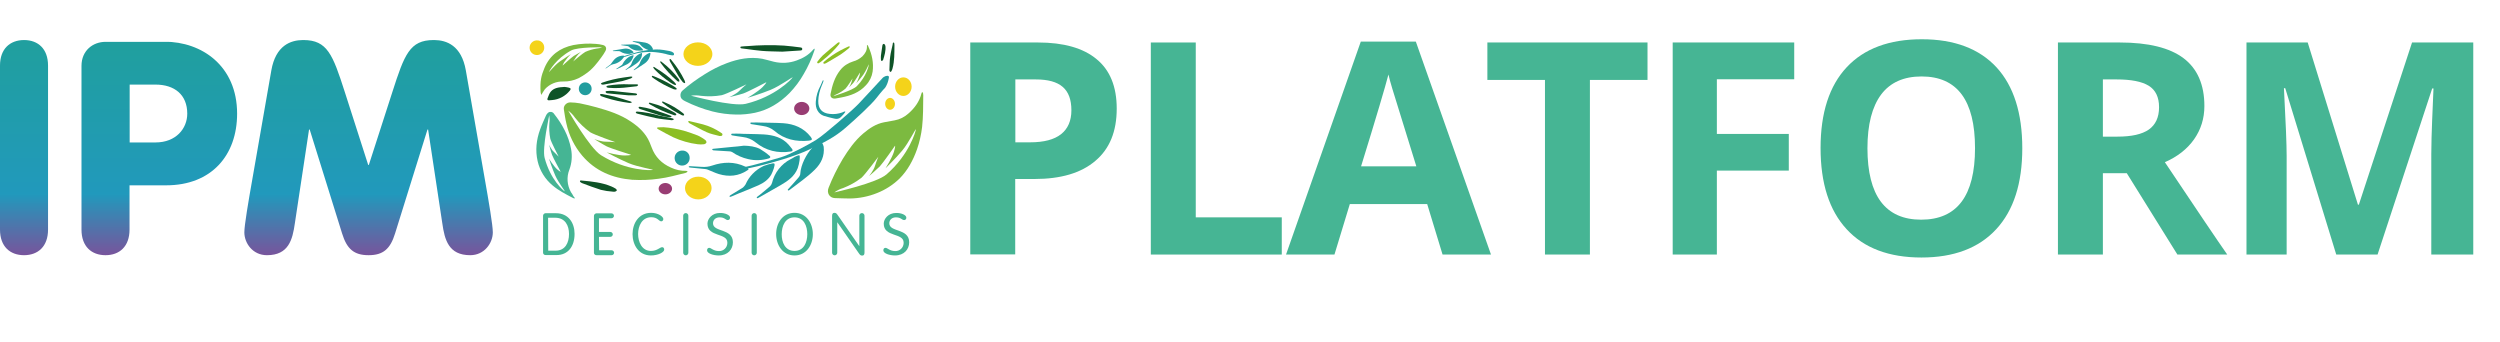
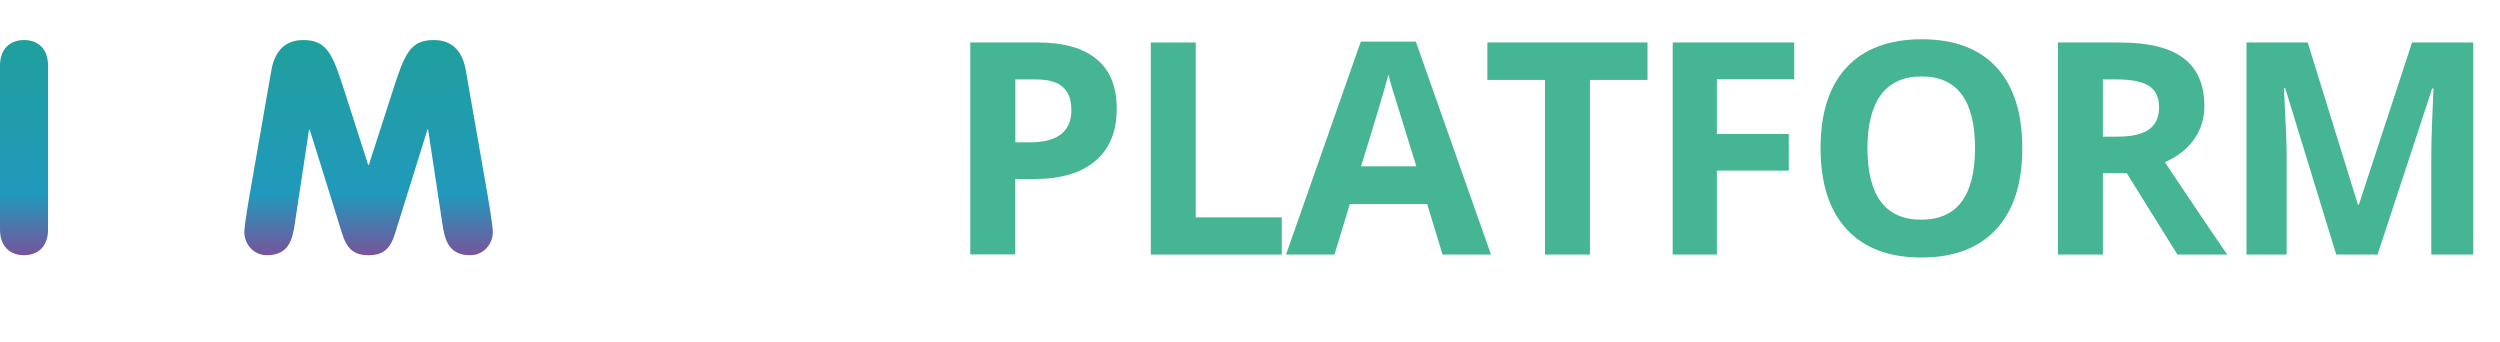
<svg xmlns="http://www.w3.org/2000/svg" xmlns:xlink="http://www.w3.org/1999/xlink" id="Layer_1" x="0px" y="0px" viewBox="0 0 1935.8 264.5" style="enable-background:new 0 0 1935.8 264.5;" xml:space="preserve">
  <style type="text/css">
	.st0{enable-background:new    ;}
	.st1{fill:#46B594;}
	.st2{clip-path:url(#SVGID_2_);}
	.st3{fill:url(#SVGID_3_);}
	.st4{clip-path:url(#SVGID_5_);}
	.st5{fill:url(#SVGID_6_);}
	.st6{clip-path:url(#SVGID_8_);}
	.st7{fill:url(#SVGID_9_);}
	.st8{clip-path:url(#SVGID_11_);}
	.st9{fill:#45B594;}
	.st10{fill:#0E5327;}
	.st11{fill:#8CBE23;}
	.st12{fill:#F4D31A;}
	.st13{fill:#229D9E;}
	.st14{fill:#983D73;}
	.st15{fill:#7CBA40;}
</style>
  <g class="st0">
    <path class="st1" d="M864.7,84.1c0,17.7-5.5,31.2-16.6,40.5c-11,9.4-26.7,14-47.1,14h-14.9v58.4h-34.8V32.9h52.4   c19.9,0,35.1,4.3,45.4,12.9C859.5,54.3,864.7,67.1,864.7,84.1z M786.1,110.2h11.5c10.7,0,18.7-2.1,24-6.3c5.3-4.2,8-10.4,8-18.5   c0-8.2-2.2-14.2-6.7-18.1c-4.5-3.9-11.4-5.8-20.9-5.8h-15.8V110.2z" />
    <path class="st1" d="M891.1,197.1V32.9h34.8v135.4h66.6v28.8H891.1z" />
    <path class="st1" d="M1117,197.1l-11.9-39.1h-59.9l-11.9,39.1h-37.5l57.9-164.9h42.6l58.2,164.9H1117z M1096.7,128.8   c-11-35.4-17.2-55.4-18.6-60.1c-1.4-4.6-2.4-8.3-3-11c-2.5,9.6-9.5,33.3-21.2,71.1H1096.7z" />
  </g>
  <g class="st0">
    <path class="st1" d="M1231.1,197.1h-34.8V61.9h-44.6v-29h124v29h-44.6V197.1z" />
  </g>
  <g class="st0">
    <path class="st1" d="M1329.5,197.1h-34.3V32.9h94.1v28.5h-59.9v42.3h55.7v28.4h-55.7V197.1z" />
    <path class="st1" d="M1565.9,114.8c0,27.2-6.7,48.1-20.2,62.7c-13.5,14.6-32.8,21.9-57.9,21.9s-44.5-7.3-57.9-21.9   c-13.5-14.6-20.2-35.6-20.2-62.9c0-27.3,6.8-48.2,20.3-62.6c13.5-14.4,32.9-21.6,58.1-21.6c25.2,0,44.5,7.3,57.9,21.8   C1559.2,66.6,1565.9,87.5,1565.9,114.8z M1446,114.8c0,18.3,3.5,32.2,10.4,41.4c7,9.3,17.4,13.9,31.2,13.9   c27.8,0,41.7-18.5,41.7-55.4c0-37-13.8-55.5-41.4-55.5c-13.9,0-24.3,4.7-31.3,14C1449.6,82.6,1446,96.4,1446,114.8z" />
  </g>
  <g class="st0">
    <path class="st1" d="M1628.3,134.1v63h-34.8V32.9h47.8c22.3,0,38.8,4.1,49.5,12.2c10.7,8.1,16.1,20.5,16.1,37   c0,9.7-2.7,18.2-8,25.8c-5.3,7.5-12.8,13.4-22.6,17.7c24.7,36.9,40.8,60.8,48.3,71.5H1686l-39.2-63H1628.3z M1628.3,105.8h11.2   c11,0,19.1-1.8,24.4-5.5c5.2-3.7,7.9-9.4,7.9-17.3c0-7.8-2.7-13.3-8-16.6c-5.4-3.3-13.6-4.9-24.9-4.9h-10.6V105.8z" />
  </g>
  <g class="st0">
    <path class="st1" d="M1809,197.1l-39.5-128.8h-1c1.4,26.2,2.1,43.7,2.1,52.4v76.4h-31.1V32.9h47.4l38.9,125.6h0.7l41.2-125.6h47.4   v164.2h-32.5v-77.7c0-3.7,0.1-7.9,0.2-12.7c0.1-4.8,0.6-17.5,1.5-38.2h-1l-42.3,128.6H1809z" />
  </g>
  <g>
    <defs>
      <path id="SVGID_1_" d="M18.5,31C7.7,31.1,0,37.8,0,50.8v127c0,13.1,7.8,19.8,18.6,19.8s18.6-6.7,18.6-19.8v-127    c0-13-7.7-19.7-18.4-19.8L18.5,31z" />
    </defs>
    <clipPath id="SVGID_2_">
      <use xlink:href="#SVGID_1_" style="overflow:visible;" />
    </clipPath>
    <g class="st2">
      <linearGradient id="SVGID_3_" gradientUnits="userSpaceOnUse" x1="671.799" y1="182.245" x2="672.799" y2="182.245" gradientTransform="matrix(0 160.645 -160.645 0 29295.527 -107883.234)">
        <stop offset="0" style="stop-color:#209F9F" />
        <stop offset="0.7" style="stop-color:#2199BC" />
        <stop offset="1" style="stop-color:#79539B" />
      </linearGradient>
      <rect x="0" y="31" class="st3" width="37.3" height="166.6" />
    </g>
  </g>
  <g>
    <defs>
      <path id="SVGID_4_" d="M100.4,65.5h20c14.7,0,24.6,7.8,24.6,22.5c0,11.5-8.7,22.3-24.6,22.3h-20L100.4,65.5z M81.7,32.4    c-9.7,0-18.6,6.7-18.6,18.6v126.8c0,13.1,7.8,19.8,18.6,19.8s18.6-6.7,18.6-19.8v-34.3h28.3c35.4,0,55-23.5,55-55.5    c0-37-27.4-55.7-56.1-55.7L81.7,32.4z" />
    </defs>
    <clipPath id="SVGID_5_">
      <use xlink:href="#SVGID_4_" style="overflow:visible;" />
    </clipPath>
    <g class="st4">
      <linearGradient id="SVGID_6_" gradientUnits="userSpaceOnUse" x1="671.799" y1="182.245" x2="672.799" y2="182.245" gradientTransform="matrix(0 160.645 -160.645 0 29400.225 -107883.234)">
        <stop offset="0" style="stop-color:#209F9F" />
        <stop offset="0.7" style="stop-color:#2199BC" />
        <stop offset="1" style="stop-color:#79539B" />
      </linearGradient>
-       <rect x="63.1" y="32.4" class="st5" width="120.6" height="165.2" />
    </g>
  </g>
  <g>
    <defs>
      <path id="SVGID_7_" d="M335.7,31c-18.4,0.1-22.5,11-31.9,40.3l-18.2,56.4h-0.5L267,71.3C257.6,42,253.4,31.1,235,31h-0.5    c-9.4,0.1-21,4.1-24.4,23.5l-14.7,84.2c-3,17-6.2,35.7-6.2,41.2c0,8.3,6.4,17.7,17.5,17.7c16.8,0,19.8-12,21.6-24.6l11-72.7h0.5    l25.1,80.5c3.7,12,9.2,16.8,20.5,16.8c11.3,0,16.8-4.8,20.5-16.8l25.1-80.5h0.5l11,72.7c1.8,12.6,4.8,24.6,21.6,24.6    c11,0,17.5-9.4,17.5-17.7c0-5.5-3.2-24.2-6.2-41.2l-14.7-84.2c-3.4-19.4-15-23.4-24.4-23.5L335.7,31z" />
    </defs>
    <clipPath id="SVGID_8_">
      <use xlink:href="#SVGID_7_" style="overflow:visible;" />
    </clipPath>
    <g class="st6">
      <linearGradient id="SVGID_9_" gradientUnits="userSpaceOnUse" x1="671.799" y1="182.245" x2="672.799" y2="182.245" gradientTransform="matrix(0 160.645 -160.645 0 29562.219 -107883.234)">
        <stop offset="0" style="stop-color:#209F9F" />
        <stop offset="0.7" style="stop-color:#2199BC" />
        <stop offset="1" style="stop-color:#79539B" />
      </linearGradient>
      <rect x="189.2" y="31" class="st7" width="192.4" height="166.6" />
    </g>
  </g>
  <g>
    <defs>
-       <rect id="SVGID_10_" x="0" y="31" width="714.8" height="166.8" />
-     </defs>
+       </defs>
    <clipPath id="SVGID_11_">
      <use xlink:href="#SVGID_10_" style="overflow:visible;" />
    </clipPath>
    <g class="st8">
      <path class="st9" d="M420.5,167.3c-0.1-1.1,0.7-2.1,1.8-2.2c0.1,0,0.2,0,0.3,0h7.9c9.7,0,14.4,7.5,14.4,16    c0,9.7-5.1,16.4-13.9,16.4h-8.4c-1.1,0.1-2.1-0.7-2.1-1.8c0-0.1,0-0.2,0-0.3L420.5,167.3z M424.5,194.1h5.7    c7.6,0,10.4-6.3,10.4-12.9c0-6.6-3-12.6-10.7-12.6h-5.5L424.5,194.1z" />
      <path class="st9" d="M463.9,193.8h9.7c1,0,1.9,0.8,1.9,1.9c0,1-0.8,1.9-1.9,1.9H462c-1.1,0.1-2.1-0.7-2.1-1.8c0-0.1,0-0.2,0-0.3    v-28.1c-0.1-1.1,0.7-2.1,1.8-2.2c0.1,0,0.2,0,0.3,0h11.5c1,0,1.9,0.8,1.9,1.9c0,1-0.8,1.9-1.9,1.9h-9.7v10.6h8.8    c1,0,1.9,0.8,1.9,1.9c0,1-0.8,1.9-1.9,1.9h-8.8L463.9,193.8z" />
      <path class="st9" d="M504,194.3c4.9,0,7-2.9,8.7-2.9c1,0,1.6,0.7,1.6,1.9c0,2-4.6,4.5-10.3,4.5c-9.4,0-14.2-8.1-14.2-16.5    c0-8.4,4.8-16.5,14.4-16.5c5.7,0,9.4,3.1,9.4,4.7c0.1,1-0.6,1.8-1.5,1.9c0,0-0.1,0-0.1,0c-1.8,0-2.7-3.2-7.7-3.2    c-7.2,0-10.2,6.8-10.2,13C494.1,187.4,497.1,194.3,504,194.3" />
      <path class="st9" d="M533,195.7c0,1.1-0.9,2-2,2c-1.1,0-2-0.9-2-2v-28.7c0-1.1,0.9-2,2-2c1.1,0,2,0.9,2,2V195.7z" />
      <path class="st9" d="M565.3,168.6c0,1-0.7,1.8-1.7,1.8c0,0,0,0,0,0c-1.8,0-2.4-2.1-6.4-2.1c-3,0-5.1,1.9-5.1,4.6    c0,7.1,15.4,3.7,15.4,14.7c0,5.4-3.9,10.2-11,10.2c-4.3,0-9-1.6-9-3.9c0-1.1,0.5-2,1.7-2c1.4,0,3.3,2.5,7.4,2.5    c3.5,0.2,6.5-2.6,6.6-6.1c0-0.2,0-0.3,0-0.5c0-7.7-15.4-4-15.4-14.6c0-3.8,3.6-8.3,9.6-8.3C561.4,164.8,565.4,166.5,565.3,168.6" />
      <path class="st9" d="M586,195.7c0,1.1-0.9,2-2,2c-1.1,0-2-0.9-2-2v-28.7c0-1.1,0.9-2,2-2c1.1,0,2,0.9,2,2V195.7z" />
      <path class="st9" d="M615.2,164.8c9.2,0,14.2,8.1,14.2,16.5c0,8.4-5,16.5-14.2,16.5c-9.2,0-14.2-8.1-14.2-16.5    C600.9,172.9,605.9,164.8,615.2,164.8 M615.2,194.3c7.3,0,9.9-6.8,9.9-13c0-6.2-2.6-13-9.9-13c-7.3,0-9.9,6.8-9.9,13    C605.2,187.5,607.9,194.3,615.2,194.3" />
      <path class="st9" d="M648.3,195.7c0,1.1-0.9,2-2,2c-1.1,0-2-0.9-2-2v-28.5c0-1.6,0.5-2.4,1.8-2.4c1.3,0,1.7,0.5,2.8,2.1l16.4,23.6    h0.1v-23.5c0-1.1,0.9-2,2-2c1.1,0,2,0.9,2,2v28.5c0,1.6-0.5,2.4-1.8,2.4s-1.7-0.5-2.8-2.1l-16.4-23.6h-0.1V195.7z" />
      <path class="st9" d="M701.8,168.6c0,1-0.7,1.8-1.7,1.8c0,0,0,0,0,0c-1.8,0-2.4-2.1-6.4-2.1c-3,0-5.1,1.9-5.1,4.6    c0,7.1,15.4,3.7,15.4,14.7c0,5.4-3.9,10.2-11,10.2c-4.3,0-9-1.6-9-3.9c0-1.1,0.5-2,1.7-2c1.4,0,3.3,2.5,7.4,2.5    c3.5,0.2,6.5-2.6,6.6-6.1c0-0.2,0-0.4,0-0.5c0-7.7-15.4-4-15.4-14.6c0-3.8,3.5-8.3,9.6-8.3C697.9,164.8,701.9,166.5,701.8,168.6" />
      <path class="st10" d="M605.8,40c-6.5-0.2-11.1-0.2-15.8-0.6c-4.1-0.3-8.2-1-12.3-1.5c-1.1-0.1-2.2-0.2-3.3-0.4    c-0.4-0.1-1.1-0.1-1.1-0.8s0.7-0.7,1.1-0.7c1.4-0.2,2.8-0.2,4.2-0.3c9.5-0.8,19-1,28.5-0.4c4.2,0.3,8.4,0.9,12.6,1.4    c0.8,0.1,1.6,0.3,1.5,1.3c0,1-0.8,1-1.6,1.1L605.8,40" />
      <path class="st11" d="M633.6,49.1c-0.3,0-0.6-0.2-0.8-0.4c-0.1-0.4,0-0.9,0.3-1.2c1.3-1.7,2.6-3.2,4.1-4.7    c3.7-3.3,7.6-6.5,11.5-9.7c0.3-0.3,1.1-0.5,1.4-0.2c0.3,0.3-0.2,1-0.4,1.4c-3.6,4.4-7.7,8.5-12.2,12c-0.8,0.7-1.6,1.4-2.5,2    C634.6,48.6,634.1,48.9,633.6,49.1" />
      <path class="st11" d="M638.2,49.4c-0.3-0.1-0.5-0.3-0.7-0.5c0-0.3,0.1-0.7,0.3-0.9c1-0.9,2.1-1.8,3.2-2.6    c4.1-3.2,8.5-5.9,13.2-8.1c0.5-0.2,1.4-0.7,1.9-0.9c0.5-0.2,1.4-0.8,1.8-0.4c0.4,0.4-0.4,1.2-0.9,1.6c-2,1.7-4.2,3.3-6.4,4.8    c-3.6,2.3-7.4,4.4-11.1,6.6C639.1,49.1,638.7,49.3,638.2,49.4" />
      <path class="st12" d="M421.4,36.4c0.3,3.1-2,5.9-5.1,6.2c-3.1,0.3-5.9-2-6.2-5.1c-0.3-3.1,2-5.9,5.1-6.2c0.2,0,0.4,0,0.5,0    C418.7,31.1,421.2,33.4,421.4,36.4" />
      <path class="st13" d="M458.1,68.4c0.2,2.7-1.8,5.1-4.6,5.3c-2.7,0.2-5.1-1.8-5.3-4.6s1.8-5.1,4.6-5.3c0.1,0,0.2,0,0.3,0    C455.8,63.8,458,65.8,458.1,68.4" />
-       <path class="st13" d="M534,121.9c0.3,3.2-2.1,6-5.3,6.3c-3.2,0.3-6-2.1-6.3-5.3c-0.3-3.2,2.1-6,5.3-6.3c0.2,0,0.3,0,0.5,0    C531.3,116.4,533.9,118.8,534,121.9" />
      <path class="st14" d="M520.4,146.1c0,2.4-2.3,4.4-5.2,4.4c-2.9,0-5.2-2-5.2-4.4c0-2.4,2.3-4.4,5.2-4.4    C518.1,141.7,520.4,143.7,520.4,146.1" />
      <path class="st12" d="M551,145.6c0,4.9-4.6,8.8-10.3,8.8c-5.7,0-10.3-3.9-10.3-8.8s4.6-8.8,10.3-8.8    C546.4,136.8,551,140.7,551,145.6" />
      <path class="st14" d="M626.7,84c0,2.8-2.6,5.1-5.9,5.1s-5.9-2.3-5.9-5.1c0-2.8,2.7-5.1,5.9-5.1S626.7,81.2,626.7,84" />
      <path class="st12" d="M693,80.4c0,2.5-1.7,4.6-3.8,4.6s-3.8-2.1-3.8-4.6c0-2.5,1.7-4.6,3.8-4.6S693,77.9,693,80.4" />
      <path class="st12" d="M705.9,67.1c0,4-2.9,7.2-6.4,7.2s-6.4-3.2-6.4-7.2s2.9-7.2,6.4-7.2S705.9,63.1,705.9,67.1" />
      <path class="st12" d="M551.6,41.9c0,5-5,9.1-11.2,9.1s-11.2-4.1-11.2-9.1s5-9.1,11.2-9.1S551.6,36.8,551.6,41.9" />
      <path class="st10" d="M437.1,67.3c1.2,0.1,2.3,0.3,3.5,0.6c1.5,0.4,1.6,1.2,0.6,2.3c-3.4,4.2-8.4,6.9-13.8,7.3    c-0.8,0.1-1.7,0.2-2.5,0.2c-1-0.1-1.3-0.7-0.9-1.6c0.4-0.9,0.7-1.9,1.1-2.8c1.6-3.8,4.7-5.2,8.5-5.7    C434.6,67.5,435.6,67.4,437.1,67.3" />
      <path class="st10" d="M465.3,147c-4.9-1.5-9.8-3.4-14.6-5.2c-0.3-0.1-1.9-0.9-1.6-1.6c0.2-0.7,0.9-0.5,1.3-0.4    c7.9,0.7,15.7,1.5,23.1,4.6c1.2,0.5,2.3,1.1,3.4,1.8c0.4,0.3,0.9,1.1,0.7,1.3c-0.4,0.5-0.9,0.8-1.4,0.9c-0.6,0.1-1.1,0.1-1.7,0    C471.3,148.2,468.2,147.7,465.3,147" />
      <path class="st10" d="M470.5,72.3c-0.4,0-0.7-0.1-1-0.3c-0.3-0.2-0.6-0.6-0.6-0.9s0.5-0.6,0.8-0.6c1.5-0.1,2.9-0.2,4.4-0.1    c6,0.6,12,1.2,18,1.9c0.4,0,1.2,0.3,1.2,0.8c0,0.5-0.8,0.7-1.2,0.7c-1.9,0.1-3.7,0-5.6,0C486.6,73.9,475.9,72.8,470.5,72.3" />
      <path class="st10" d="M487.2,65.3c1.9,0,3.8,0,5.7,0c0.4,0,1.2,0.1,1.2,0.5c0,0.4-0.7,0.9-1.1,1c-2.1,0.3-4.1,0.5-6.2,0.7    c-5.1,0.7-10.3,0.9-15.4,0.5c-0.3,0-0.5,0-0.8-0.1c-0.4-0.2-1.1-0.4-1.1-0.7s0.7-0.8,1.1-0.9C476.1,65.4,481.7,65,487.2,65.3" />
      <path class="st10" d="M489,79.5c-0.6,0.2-1.1,0.2-1.7,0.2c-6.2-0.8-12.3-2.1-18.2-4c-1.2-0.4-2.4-0.8-3.5-1.2    c-0.4-0.2-1-0.7-1-1.2s1-0.6,1.5-0.5c3.3,0.6,6.6,1.2,9.8,2c4.1,1.1,8.2,2.4,12.2,3.7c0.4,0.1,0.7,0.3,1,0.5    C489.1,79,489.2,79.3,489,79.5" />
      <path class="st10" d="M466.3,65.5c-0.2-0.1-0.8-0.2-0.9-0.6s0.5-0.8,0.9-0.9c5.4-1.9,11-3.2,16.7-4c1.7-0.3,3.4-0.5,5.1-0.7    c0.5,0,1.2-0.1,1.5,0.2s-0.7,1.1-1.1,1.2c-2.2,0.8-4.5,1.5-6.7,2.1c-4.8,1-9.6,1.8-14.4,2.7C467,65.5,466.8,65.5,466.3,65.5" />
      <path class="st10" d="M495,84.1c-0.1-0.2-0.6-0.5-0.5-1s0.8-0.4,1.2-0.4c5.7,0.7,12.8,3,18.2,4.9c1.6,0.6,3.3,1.1,4.9,1.8    c0.4,0.2,1.2,0.4,1.2,0.9c0,0.4-1.1,0.6-1.6,0.5c-2.3-0.3-4.7-0.7-6.9-1.3c-4.7-1.4-10.9-3.5-15.6-5    C495.7,84.4,495.5,84.3,495,84.1" />
      <path class="st10" d="M492.9,87.8c-0.1-0.2-0.6-0.5-0.6-0.9s0.8-0.5,1.2-0.5c5.7,0.4,11.4,1.5,16.9,3.1c1.7,0.4,8.5,1.6,10.1,2.1    c0.5,0.1,1.2,0.4,1.2,0.8c0,0.4-1,0.7-1.5,0.7c-2.3-0.2-9.9-1.1-12.1-1.6c-4.8-1-9.5-2.2-14.2-3.4C493.6,88,493.4,87.9,492.9,87.8    " />
      <path class="st10" d="M512.9,78.6c0.3-0.1,0.9,0.2,1.3,0.4c5.4,2.2,10.4,5.2,14.9,8.8c0.4,0.3,0.8,1.1,0.6,1.4s-1.1,0.3-1.5,0.1    c-5.4-2.6-10.4-5.8-15-9.5c-0.2-0.2-0.4-0.4-0.6-0.7C512.6,79,512.6,78.7,512.9,78.6" />
      <path class="st10" d="M502.7,79.5c0.5,0,1.1,0.1,1.5,0.3c6.5,1.6,12.7,4.2,18.5,7.6c0.5,0.3,1.1,1.1,1,1.5    c-0.1,0.4-1.2,0.5-1.7,0.3c-6.6-2.1-12.9-4.9-18.8-8.4c-0.3-0.2-0.6-0.4-0.8-0.7C502.4,79.9,502.5,79.7,502.7,79.5" />
      <path class="st10" d="M523.5,65.6c-0.2,0.3-1.2,0.1-1.5,0c-1.1-0.5-2.1-1.2-3.1-1.8c-4.2-2.9-8.2-6.1-11.8-9.8    c-0.2-0.2-1.5-1.6-1.2-2.1c0.3-0.5,1.8,0.8,2,0.9c5.1,3,9.9,6.6,14.2,10.7C522.6,63.9,523.7,65.3,523.5,65.6" />
      <path class="st10" d="M511.6,47.5c0.3,0,0.9,0.5,1.2,0.8c4.9,3.7,9.3,8.2,12.9,13.1c0.3,0.4,0.5,1.4,0.3,1.7    c-0.2,0.3-1.2,0-1.5-0.3c-4.8-4.2-9.1-8.9-12.9-14c-0.2-0.3-0.3-0.5-0.4-0.8C511.2,47.8,511.3,47.4,511.6,47.5" />
      <path class="st10" d="M505.2,58.7c1.1,0.3,2.2,0.8,3.2,1.2c5,2.1,9.7,4.6,14.2,7.5c0.6,0.4,1.8,1.3,1.3,1.7    c-0.4,0.4-1.5,0.2-2.2,0c-5.4-2.2-10.5-4.9-15.2-8.2c-0.7-0.4-1.8-1.3-1.8-1.6C504.8,59,504.8,58.7,505.2,58.7" />
      <path class="st10" d="M519,45.7c0.4,0.1,0.9,0.8,1.1,1.1c3.9,4.7,7.2,9.8,9.9,15.3c0.1,0.2,0.8,2,0.4,2.2    c-0.4,0.2-1.4-0.4-1.7-0.7c-1.1-1.4-2.2-2.8-3.1-4.3c-2.2-3.7-4.4-7.5-6.6-11.3c-0.3-0.5-0.5-1.1-0.6-1.7    C518.4,46.1,518.6,45.6,519,45.7" />
      <path class="st11" d="M557.1,105.3c-3.3-0.9-6.7-1.5-9.8-2.9c-4.5-2-8.7-4.5-13.1-6.8c-0.3-0.1-0.6-0.4-0.8-0.6    c-0.2-0.3-0.6-0.6-0.4-1.1s1-0.1,1.3,0c3.4,0.8,6.6,1.5,10,2.4c4.8,1.3,9.4,3.4,13.6,6.2l0.1,0.1c0.7,0.4,1.6,0.8,1.4,1.8    S558.2,105.3,557.1,105.3" />
      <path class="st11" d="M513.8,98.5c5.3,0.4,10.6,1.3,15.7,2.7c3.7,1.1,7.4,2.4,11,3.8c2,1,4,2.1,5.7,3.5c0.5,0.3,1,1.5,0.8,1.9    c-0.4,0.7-1.1,1.2-1.9,1.3c-1.6,0.2-3.2,0.2-4.8,0c-6.6-0.8-13-2.7-19-5.4c-4-1.9-7.7-4.1-11.6-6.2c-0.4-0.2-0.9-0.5-0.9-1    s0.9-0.5,1.4-0.5C511.4,98.5,512.5,98.6,513.8,98.5" />
      <path class="st10" d="M691.9,32.9c0.7,0,0.7,1.6,0.7,2.3c-0.1,6,0.1,12-1.5,17.8c-0.2,0.8-0.5,1.5-0.9,2.2    c-0.1,0.2-0.5,0.5-0.7,0.5c-0.3-0.1-0.6-0.4-0.7-0.7c-0.1-0.5-0.2-1-0.1-1.4c0.2-3.3,0.1-6.6,0.6-9.8c0.4-3.2,1.2-6,1.9-9.3    C691.1,34.3,691.3,32.9,691.9,32.9" />
      <path class="st10" d="M683.2,35.5c0.1-0.7,0.4-1.7,1.3-1.5c0.6,0.3,1,1,1.1,1.6c0.4,3.7-0.7,7.3-1.8,10.8    c-0.2,0.4-0.6,0.7-1.1,0.8c-0.4,0-0.6-0.7-0.6-1.1c-0.1-1,0-2,0-2.9C682.1,43.3,682.8,38.1,683.2,35.5" />
      <path class="st13" d="M599.6,126.7c-0.7-1-8.4,1.8-8.7,2c-6.1,3-10.9,7.9-13.6,14.1c-0.6,0.9-1.2,1.7-2,2.4    c-0.5,0.4-6.2,3.8-9.3,5.7c-0.4,0.2-1.3,0.8-1.1,1.3s1,0.1,1.6-0.1c0.3-0.1,0.7-0.2,1-0.4c1.5-0.6,2.9-1.3,4.4-1.9    c5.1-2.1,10.2-4,15.3-6.3c4-1.8,7.7-4.3,10-8.3C598.5,132.7,600.4,127.6,599.6,126.7" />
      <path class="st13" d="M685.4,67.9c1.2-1.8,2-3.8,2.5-5.9c0.1-1.2,0.9-2.5,0-3.1c-0.9-0.6-3.4,0.1-4.8,1.8    c-1.5,1.6-14.1,15.3-18.3,19.7c-4.1,4.4-26.6,24.1-33.1,28.1s-20.3,11.3-27,13.3c-6.7,2-23.1,6.7-27.4,7.4    c-4.3,0.7-4.1,1.9-4.1,1.9s3.6,0.1,14.1-2.5s28-7.4,39.3-12.8c11.3-5.4,19.6-9.4,28.2-16.9s19.9-17.9,24-23.2    S685.4,67.9,685.4,67.9" />
      <path class="st13" d="M588,94.9c6.2,0.2,12.3,0.1,18.5,0.5c8.4,0.6,15.8,3.6,21.2,10.5c1.5,2,1.3,2.7-1.3,3    c-9.9,1-19.1-0.9-26.8-7.6c-2.4-2-5.4-3.3-8.6-3.7c-2.7-0.5-5.3-0.9-8-1.3c-0.3,0-2-0.1-2-0.9s1.1-0.5,1.4-0.5    C584.3,94.8,588,94.8,588,94.9" />
-       <path class="st13" d="M637.7,62.6c0,0.3-1.1,3-1.3,3.4c-1.7,3.9-2.7,8-2.8,12.2c-0.1,6.1,2.9,9.4,8.9,10c3.2,0.4,6.5,0,9.6-1.1    c0.5-0.2,2.1-1.1,2.4-0.7s-1.2,1.8-1.5,2.3c-0.6,0.6-1.3,1.4-1.9,2c-1.6,1.5-3.2,1.6-5.2,1.1c-2.7-0.7-5.4-1.2-8-2.1    c-4.3-1.5-6.7-5.8-6.2-11.1c0.3-4.4,1.6-8.6,3.7-12.4c0.2-0.3,0.3-0.6,0.4-0.9c0.1-0.3,1.1-2.7,1.3-3    C637.3,62.1,637.8,62.3,637.7,62.6" />
      <path class="st13" d="M591.7,104.1c7.1,0.5,14,2.3,19,8c0.9,1,1.8,2.1,2.6,3.2c0.8,1.1,0.4,1.8-0.8,2c-10.2,1.6-19.5-0.6-27.5-7.1    c-2.8-2.3-6.2-3.7-9.8-4.1c-2.6-0.3-5.3-0.8-7.9-1.2c-0.4-0.1-1.1-0.1-1.1-0.8s0.8-0.6,1.2-0.6c1.8-0.1,3.6,0,5.5,0    C572.9,103.7,585.4,103.7,591.7,104.1" />
      <path class="st13" d="M576,112.8c4.3,0.1,8.6,0.6,12.4,2.5c2.7,1.6,5.3,3.4,7.6,5.5c0.8,0.6,0.5,1.4-0.5,1.8    c-5.2,1.6-10.8,1.9-16.2,0.6c-4.4-1-8.6-2.8-12.3-5.4c-0.7-0.4-1.4-0.6-2.1-0.6c-3.9-0.2-7.5-0.5-11.4-0.7c-0.4,0-0.8,0-1.2-0.1    c-0.3-0.1-0.8-0.3-0.8-0.7c0-0.4,0.5-0.5,0.8-0.5c4.7-0.5,9.4-0.9,14.1-1.4C569.6,113.6,572.8,113.2,576,112.8" />
      <path class="st13" d="M579.7,130.9c-0.1,0.4-0.6,0.7-1,1c-6.8,4.5-14.3,5.2-22,2.9c-3-0.9-5.8-2.3-8.6-3.4c-0.6-0.3-1.3-0.4-2-0.5    c-2.3-0.3-4.7-0.5-7-0.7c-1.3-0.1-2.6-0.2-4-0.4c-0.5,0-1.1-0.1-1.6-0.3c-0.1-0.2-0.2-0.2-0.2-0.5c0-0.3,1.1-0.4,1.5-0.3    c2.9,0.1,5.8,0.3,8.6,0.5c2.7,0.2,5.4-0.1,8-1c8.6-2.9,17.2-3.2,25.7,0.8C577.1,129,579.8,130.5,579.7,130.9" />
      <path class="st13" d="M618.9,120.2c1,0.5,0,6.7-1.2,10c-2.4,6.3-7.6,9.9-13.1,13.1c-5.5,3.2-10.9,6.2-16.3,9.3    c-0.5,0.3-1,0.6-1.5,0.8c-0.2,0.1-0.7,0.1-0.8-0.1s0-0.7,0.2-0.8c0.5-0.5,1.1-0.9,1.7-1.3c2.8-2.3,5.7-4.6,8.4-7    c0.7-0.7,1.2-1.6,1.5-2.6c1.9-7.9,7.2-14.7,14.5-18.4c0.7-0.4,1.3-0.8,2-1.1C614.7,121.6,618.5,120,618.9,120.2" />
      <path class="st13" d="M637.8,113.6c0.8,7.1-1.9,12.9-6.9,17.8c-5.9,5.9-12.9,10.5-19.4,15.6c-0.3,0.3-1,0.8-1.4,0.3s0.3-1,0.6-1.3    c2.7-3,5.4-5.9,8-9c0.6-0.8,1-1.8,1-2.8c0.4-6.5,4.7-15,9.2-19.7c0.2-0.3,0.4-0.7,0.6-1l2.8-1.6l4.2-1.4    C637.1,111.4,637.5,112.4,637.8,113.6" />
      <path class="st13" d="M490.6,40.6c0,0.4-3.1,1-3.2,1.1c-2.5,0.2-5-0.4-7.1-1.8c-0.4-0.2-0.7-0.3-1.1-0.3c-0.2-0.1-2.7,0-4.1,0    c-0.2,0-0.5,0-0.6-0.2c-0.1-0.2,0.3-0.2,0.5-0.3l0.4-0.1c0.6-0.1,1.2-0.2,1.8-0.3c2-0.3,4.1-0.7,6.1-1c1.6-0.3,3.3,0,4.8,0.7    C489.1,38.9,490.6,40.2,490.6,40.6" />
      <path class="st13" d="M521.9,41.8c-0.1,0.5,0.5,1.7-3.7,0.7c-1.2-0.3-2.2-0.5-2.6-0.7c-3.6-0.9-7.4-1.4-11.1-1.6    c-3.8,0-7.5,0.3-11.2,1c-2.5,0.7-8.7,2.4-10.2,3c-1.5,0.6-1.7,0.2-1.7,0.2c1.6-0.9,3.3-1.5,5-2c3.9-1.2,10.4-3.1,15.1-3.6    c4.7-0.5,8.1-0.8,12.3-0.1c1.4,0.2,3,0.5,4.6,0.8C521.4,40.1,522,41.4,521.9,41.8" />
      <path class="st13" d="M493.1,53.1c1.9-1.3,3.9-2.4,5.8-3.8c2.6-1.7,4.3-4.4,4.7-7.5c0.1-0.9-0.1-1.1-1-0.7    c-3.3,1.4-5.9,4.2-7.1,7.6c-0.4,1.1-1.1,2.1-2,2.9l-2.3,2c-0.1,0.1-0.6,0.4-0.5,0.7c0.2,0.2,0.4,0,0.5-0.1    C491.9,53.9,493.1,53.1,493.1,53.1" />
      <path class="st13" d="M492.5,49.4c2.2-1.5,4-3.5,4.5-6.3c0.1-0.5,0.2-1,0.2-1.5s-0.2-0.7-0.6-0.5c-3.5,1.3-6.2,4.1-7.4,7.6    c-0.4,1.3-1.3,2.4-2.3,3.2c-0.8,0.6-1.5,1.3-2.3,1.9c-0.1,0.1-0.3,0.2-0.2,0.4c0.1,0.2,0.4,0,0.5-0.1c0.6-0.3,1.2-0.7,1.7-1.1    C486.6,53.2,490.6,50.8,492.5,49.4" />
-       <path class="st13" d="M485.7,49.7c1.4-0.8,2.6-1.9,3.5-3.2c0.6-1,1-2.1,1.4-3.2c0.1-0.4-0.1-0.6-0.5-0.5c-2,0.5-3.8,1.5-5.3,3    c-1.2,1.2-2.2,2.6-2.9,4.1c-0.1,0.2-0.3,0.5-0.6,0.6c-1.2,0.8-2.3,1.6-3.5,2.4c-0.1,0.1-0.3,0.1-0.4,0.2c-0.1,0.1-0.2,0.3-0.1,0.4    c0.1,0.1,0.3,0,0.4,0c1.6-0.8,3.2-1.5,4.8-2.3C483.5,50.8,484.6,50.3,485.7,49.7" />
+       <path class="st13" d="M485.7,49.7c1.4-0.8,2.6-1.9,3.5-3.2c0.6-1,1-2.1,1.4-3.2c-2,0.5-3.8,1.5-5.3,3    c-1.2,1.2-2.2,2.6-2.9,4.1c-0.1,0.2-0.3,0.5-0.6,0.6c-1.2,0.8-2.3,1.6-3.5,2.4c-0.1,0.1-0.3,0.1-0.4,0.2c-0.1,0.1-0.2,0.3-0.1,0.4    c0.1,0.1,0.3,0,0.4,0c1.6-0.8,3.2-1.5,4.8-2.3C483.5,50.8,484.6,50.3,485.7,49.7" />
      <path class="st13" d="M483.4,43.2c-0.2-0.1-0.3-0.1-0.5-0.1c-2.9-0.1-5.7,1.1-7.6,3.4c-0.8,0.9-1.4,1.9-2.1,2.8    c-0.2,0.2-0.3,0.4-0.5,0.6l-2.1,1.6c-0.4,0.3-0.8,0.6-1.2,0.9c-0.2,0.1-0.4,0.3-0.5,0.4s0,0.1,0,0.2c0,0.1,0.4-0.1,0.6-0.2    c0.9-0.6,1.8-1.2,2.7-1.9c0.8-0.6,1.8-1,2.7-1.2c3.3-0.6,6.2-2.5,8-5.3C482.9,44.3,483.5,43.3,483.4,43.2" />
      <path class="st13" d="M498,39c0.2-0.3-1.3-2.1-2.4-3c-2-1.5-4.4-1.7-6.8-1.6c-2.4,0-4.7,0.1-7,0.2c-0.2,0-0.4,0-0.6,0    c-0.1,0-0.2,0.1-0.2,0.2c0,0.1,0.1,0.2,0.2,0.2c0.3,0.1,0.5,0.1,0.8,0.1c1.3,0.2,2.7,0.4,4,0.6c0.4,0.1,0.7,0.3,1,0.5    c2.2,2.2,5.2,3.2,8.2,3c0.3,0,0.6,0,0.8,0C496.8,39.2,497.4,39.1,498,39" />
      <path class="st13" d="M505.4,37.4c-1.1-2.3-3.2-3.9-5.7-4.4c-3.1-0.6-6.2-1-9.3-1.2c-0.2,0-0.5-0.1-0.5,0.2s0.3,0.3,0.4,0.3    c1.4,0.4,2.9,0.8,4.3,1.3c0.4,0.1,0.7,0.4,0.9,0.7c1.7,2.2,4.1,3.7,6.8,4.5c0.1,0.1,0.3,0.1,0.4,0.2l1.2,0l1.6-0.4    C505.6,38.2,505.5,37.8,505.4,37.4" />
      <path class="st9" d="M442.1,148.8c-3-5.4-3.5-11.8-1.2-17.5c1.9-5.1,2.3-10.6,1.3-15.9c-1.9-10.3-6.9-19.3-13.3-27.4    c-0.9-1.4-2.8-1.8-4.2-0.9c-0.3,0.2-0.6,0.4-0.8,0.7c-0.5,0.5-0.9,1.1-1.2,1.8c-1.5,3.5-3.2,7-4.5,10.7c-2.9,8-3.8,16.1-1.9,24.5    c1.7,7.4,5.8,14,11.6,18.8c4.7,4,10.2,6.8,15.6,9.6c0.4,0.2,0.8,0.4,1.3,0.5c0.1,0,0.3-0.2,0.3-0.4c-0.3-0.5-0.7-1-1.1-1.4    C443.5,150.8,442.8,149.8,442.1,148.8 M437.2,148.1c-0.9-0.4-11-8.9-15.5-25.9c-2-7.5,3.6-33,3.6-33c0.3,2,0.4,3.9,0.1,5.9    c-0.3,4.1-0.1,8.3,0.7,12.3c0.6,2.6,6.5,13.9,6.5,13.9c-1.2-1.3-2.5-2.6-3.8-3.8c-1.8-1.5-3.6-5.4-3.6-5.4s1.4,5.5,2.3,7.9    c0.9,2.4,6.6,12.9,6.6,12.9s-0.1,0.4-2.7-1.8c-2.6-2.3-6.3-8.2-6.3-8.2s2.5,7.7,4.9,13.1S438,148.5,437.2,148.1" />
      <path class="st15" d="M419.2,73.5c0.5-0.8,0.7-1.3,1-1.8c0.5-0.9,1.1-1.8,1.7-2.6c3.6-4,8.9-6.2,14.3-6c4.1,0.1,8.1-0.8,11.7-2.5    c2.1-1.1,4.1-2.3,6-3.7c4.8-3.3,8.4-7.9,11.8-12.6c1.1-1.5,2.2-3.1,3.1-4.8c1.2-2.2,0.3-4.2-2.2-4.7c-1.7-0.4-3.4-0.7-5.1-0.8    c-5.9-0.5-11.8-0.2-17.6,0.9c-10.4,2.2-18.1,7.8-22.3,17.7c-2.6,6.2-3.5,10.2-3,18.8C418.7,72.1,418.9,72.8,419.2,73.5     M442.2,39.1c5.2-2.8,24.1-2.5,24.1-2.5c-1.4,0.6-2.8,0.9-4.3,1c-3,0.5-6,1.3-8.8,2.6c-1.8,0.9-9.4,7.4-9.4,7.4    c0.9-1.2,1.6-2.4,2.4-3.6c1-1.4,2.2-2.7,3.6-3.8c0,0-3.8,2-5.5,3.1c-1.7,1.1-8.6,7.4-8.6,7.4s-0.3,0,1.1-2.5    c1.6-2.3,3.3-4.4,5.3-6.3c0,0-5.3,3.3-9,6c-3.7,2.7-8.3,8.5-8,7.8C425.3,55,430.4,45.5,442.2,39.1" />
      <path class="st15" d="M531.3,132.3c-4.1,0.1-8.1-0.8-11.7-2.5c-7.1-3.1-12.3-8.2-15-15.6c-0.5-1.3-1-2.7-1.6-4    c-3-7-8.3-11.9-14.4-16c-8.1-5.5-17.3-8.5-26.7-11.1c-4.3-1.2-8.6-2.2-13-3.1c-2.4-0.4-4.8-0.7-7.3-0.7c-2.7-0.1-5.5,2.4-5,5.4    c0.6,3.7,1.1,7.5,2,11.1c2,9.1,6.2,17.6,12.2,24.7c10.1,11.9,23.4,17.4,38.6,18.7c6.9,0.4,13.8,0.2,20.6-0.8    c7.1-0.9,13.9-2.8,20.8-4.5c0.6-0.2,1.1-0.5,1.5-0.9c0-0.2,0-0.4-0.2-0.5C531.9,132.4,531.6,132.3,531.3,132.3 M505.4,131.6    c-1.3,0.3-20,1-40-11.4c-8.8-5.5-25.4-34.5-25.4-34.5c2.1,1.5,3.9,3.4,5.3,5.5c3.4,4.3,7.3,8,11.7,11.2c3,1.9,19.5,7.7,19.5,7.7    c-2.5-0.2-5-0.4-7.5-0.4c-3.3,0.1-8.8-2-8.8-2s6.4,4,9.5,5.6c3.1,1.6,18.8,6.5,18.8,6.5s0.3,0.5-4.6,0.6    c-4.9,0.1-14.1-2.4-14.1-2.4s9.6,5.2,16.9,8.3S506.8,131.3,505.4,131.6" />
      <path class="st9" d="M629.5,38.6c-3.4,4-7.8,6.5-12.6,8.2c-5.7,2.1-11.8,2.4-17.7,1c-3-0.7-6-1.7-9-2.3    c-9.5-1.7-18.6,0.1-27.4,3.4c-5.9,2.2-11.6,5.1-17,8.5c-6.1,3.8-12,8-17.4,12.8c-1.1,1-1.6,2.4-1.5,3.8c0.1,2.3,1.7,3.4,3.5,4.3    c6.8,3.4,13.9,6.1,21.3,8c6,1.5,12.1,2.3,18.3,2.4c4.9,0.1,9.9-0.4,14.7-1.4c10.5-2.3,19.1-7.7,26.6-15.2    c4.3-4.5,8.1-9.5,11.1-14.9c3.3-5.6,6-11.6,8.1-17.8c0.1-0.4,0.5-1.5,0.2-1.7C630.4,37.6,629.8,38.3,629.5,38.6 M613.7,60    c-0.7,1.2-13.4,14.9-36.3,20.4c-10.1,2.4-42.4-6.3-42.4-6.3c2.6-0.4,5.2-0.3,7.7,0.1c5.4,0.6,10.8,0.5,16.2-0.5    c3.5-0.8,19.1-8.4,19.1-8.4c-1.9,1.6-3.8,3.3-5.6,5.1c-2.3,2.4-7.6,4.8-7.6,4.8s7.4-1.7,10.7-2.8c3.3-1.1,17.8-8.7,17.8-8.7    s0.6,0.2-2.8,3.7c-3.4,3.5-11.7,8.4-11.7,8.4s10.5-3.2,17.8-6.2C604,66.6,614.4,58.9,613.7,60" />
      <path class="st15" d="M646.8,76.3c1.5-0.2,3-0.5,4.5-0.8c7.3-1.4,14.1-3.8,19.2-9.5c2.8-2.9,4.6-6.6,5.2-10.6    c0.9-6.7-0.5-13.2-3.3-19.3c-0.2-0.3-0.3-1.2-0.8-1.2s-0.3,1-0.3,1.3c0,3-1.5,5.3-3.5,7.4c-2.1,1.9-4.6,3.3-7.3,4    c-3.9,1.2-7.4,3.5-9.9,6.7c-4.3,5.4-6.2,11.8-7.5,18.5C642.7,75.2,644.3,76.6,646.8,76.3 M648.4,72.7c2.3-1.1,4.4-2.5,6.3-4.1    c1.2-1.1,5.5-7.9,5.5-7.9c-0.4,1.1-0.7,2.2-1,3.3c-0.4,1.3-1,2.6-1.8,3.7c0,0,2.5-2.5,3.5-3.7c1-1.2,4.9-7.7,4.9-7.7    s0.3-0.1-0.2,2.1c-0.7,2.1-1.5,4.2-2.6,6.1c0,0,3.4-3.8,5.5-6.7s4.3-8.5,4.3-7.9s-1.7,9.1-9.3,16.8c-3.4,3.4-18.3,7.8-18.3,7.8    C646.2,73.7,647.3,73.1,648.4,72.7" />
      <path class="st15" d="M714.9,73.8c0-0.8-0.2-2.4-0.6-2.4c-0.3,0-0.5,0.2-0.6,0.4c-0.1,0.2-0.2,0.4-0.2,0.6    c-1.6,6.3-5.3,11.3-10.1,15.5c-3,2.7-6.7,4.6-10.7,5.3c-2.7,0.5-5.5,1-8.2,1.5c-6.2,1.2-11.3,4.6-16,8.6    c-6.6,5.6-11.5,12.6-16,19.9c-4.2,7.1-7.9,14.5-10.9,22.2c-1.6,3.8,0.6,7.9,4.9,8c3.9,0.1,7.7,0.3,11.6,0.3    c7.2-0.1,14.3-1.5,21-4.2c6.4-2.5,12.3-6.3,17.3-11.1c6.5-6.5,10.7-14.4,13.7-22.9c1.9-5.5,3.2-11.3,3.9-17.1    C714.9,90.2,714.8,82,714.9,73.8 M686.5,135c-7.8,6.8-40.5,14-40.5,14c2.1-1.5,4.4-2.7,6.9-3.4c5.1-2,9.8-4.6,14.1-7.9    c2.7-2.3,13.1-16.3,13.1-16.3c-1,2.3-1.8,4.7-2.6,7.1c-0.9,3.2-4.5,7.8-4.5,7.8s5.7-4.9,8.2-7.4c2.4-2.5,11.8-16,11.8-16    s0.6-0.1-0.8,4.6c-1.4,4.7-6.5,12.8-6.5,12.8s7.8-7.6,12.9-13.7c5.1-6.1,10.7-17.7,10.6-16.4S704.2,119.6,686.5,135" />
    </g>
  </g>
</svg>